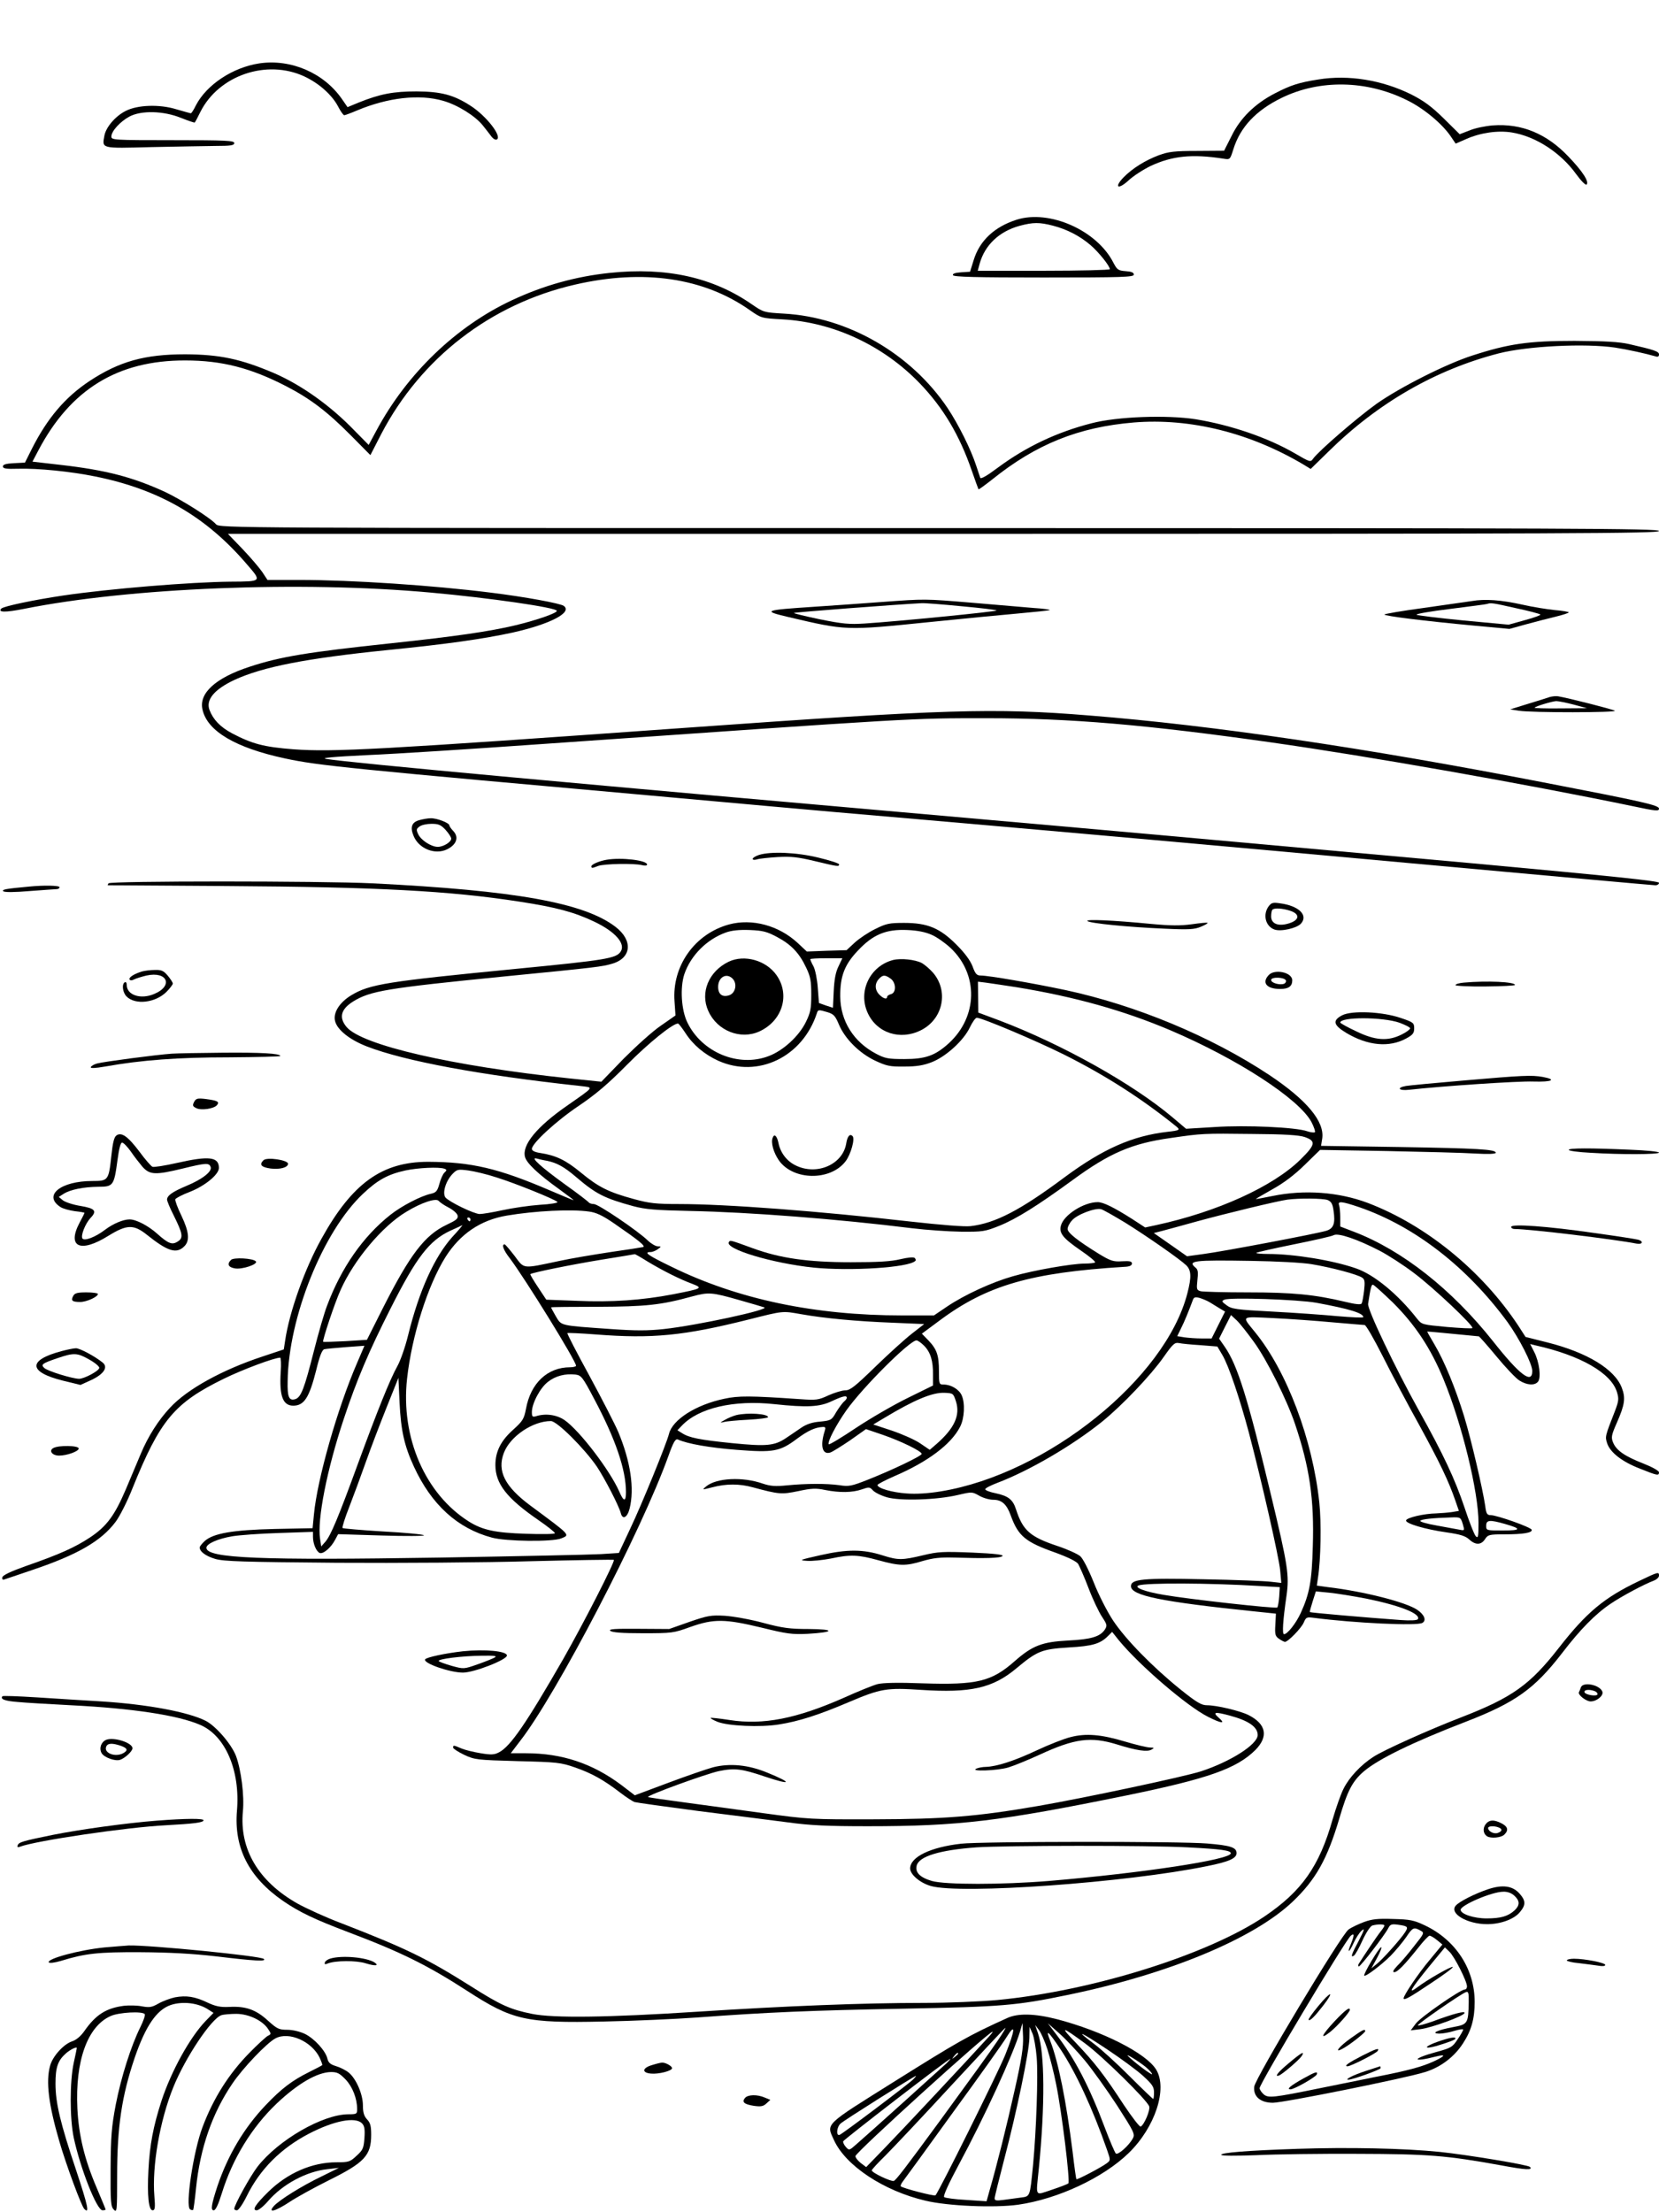
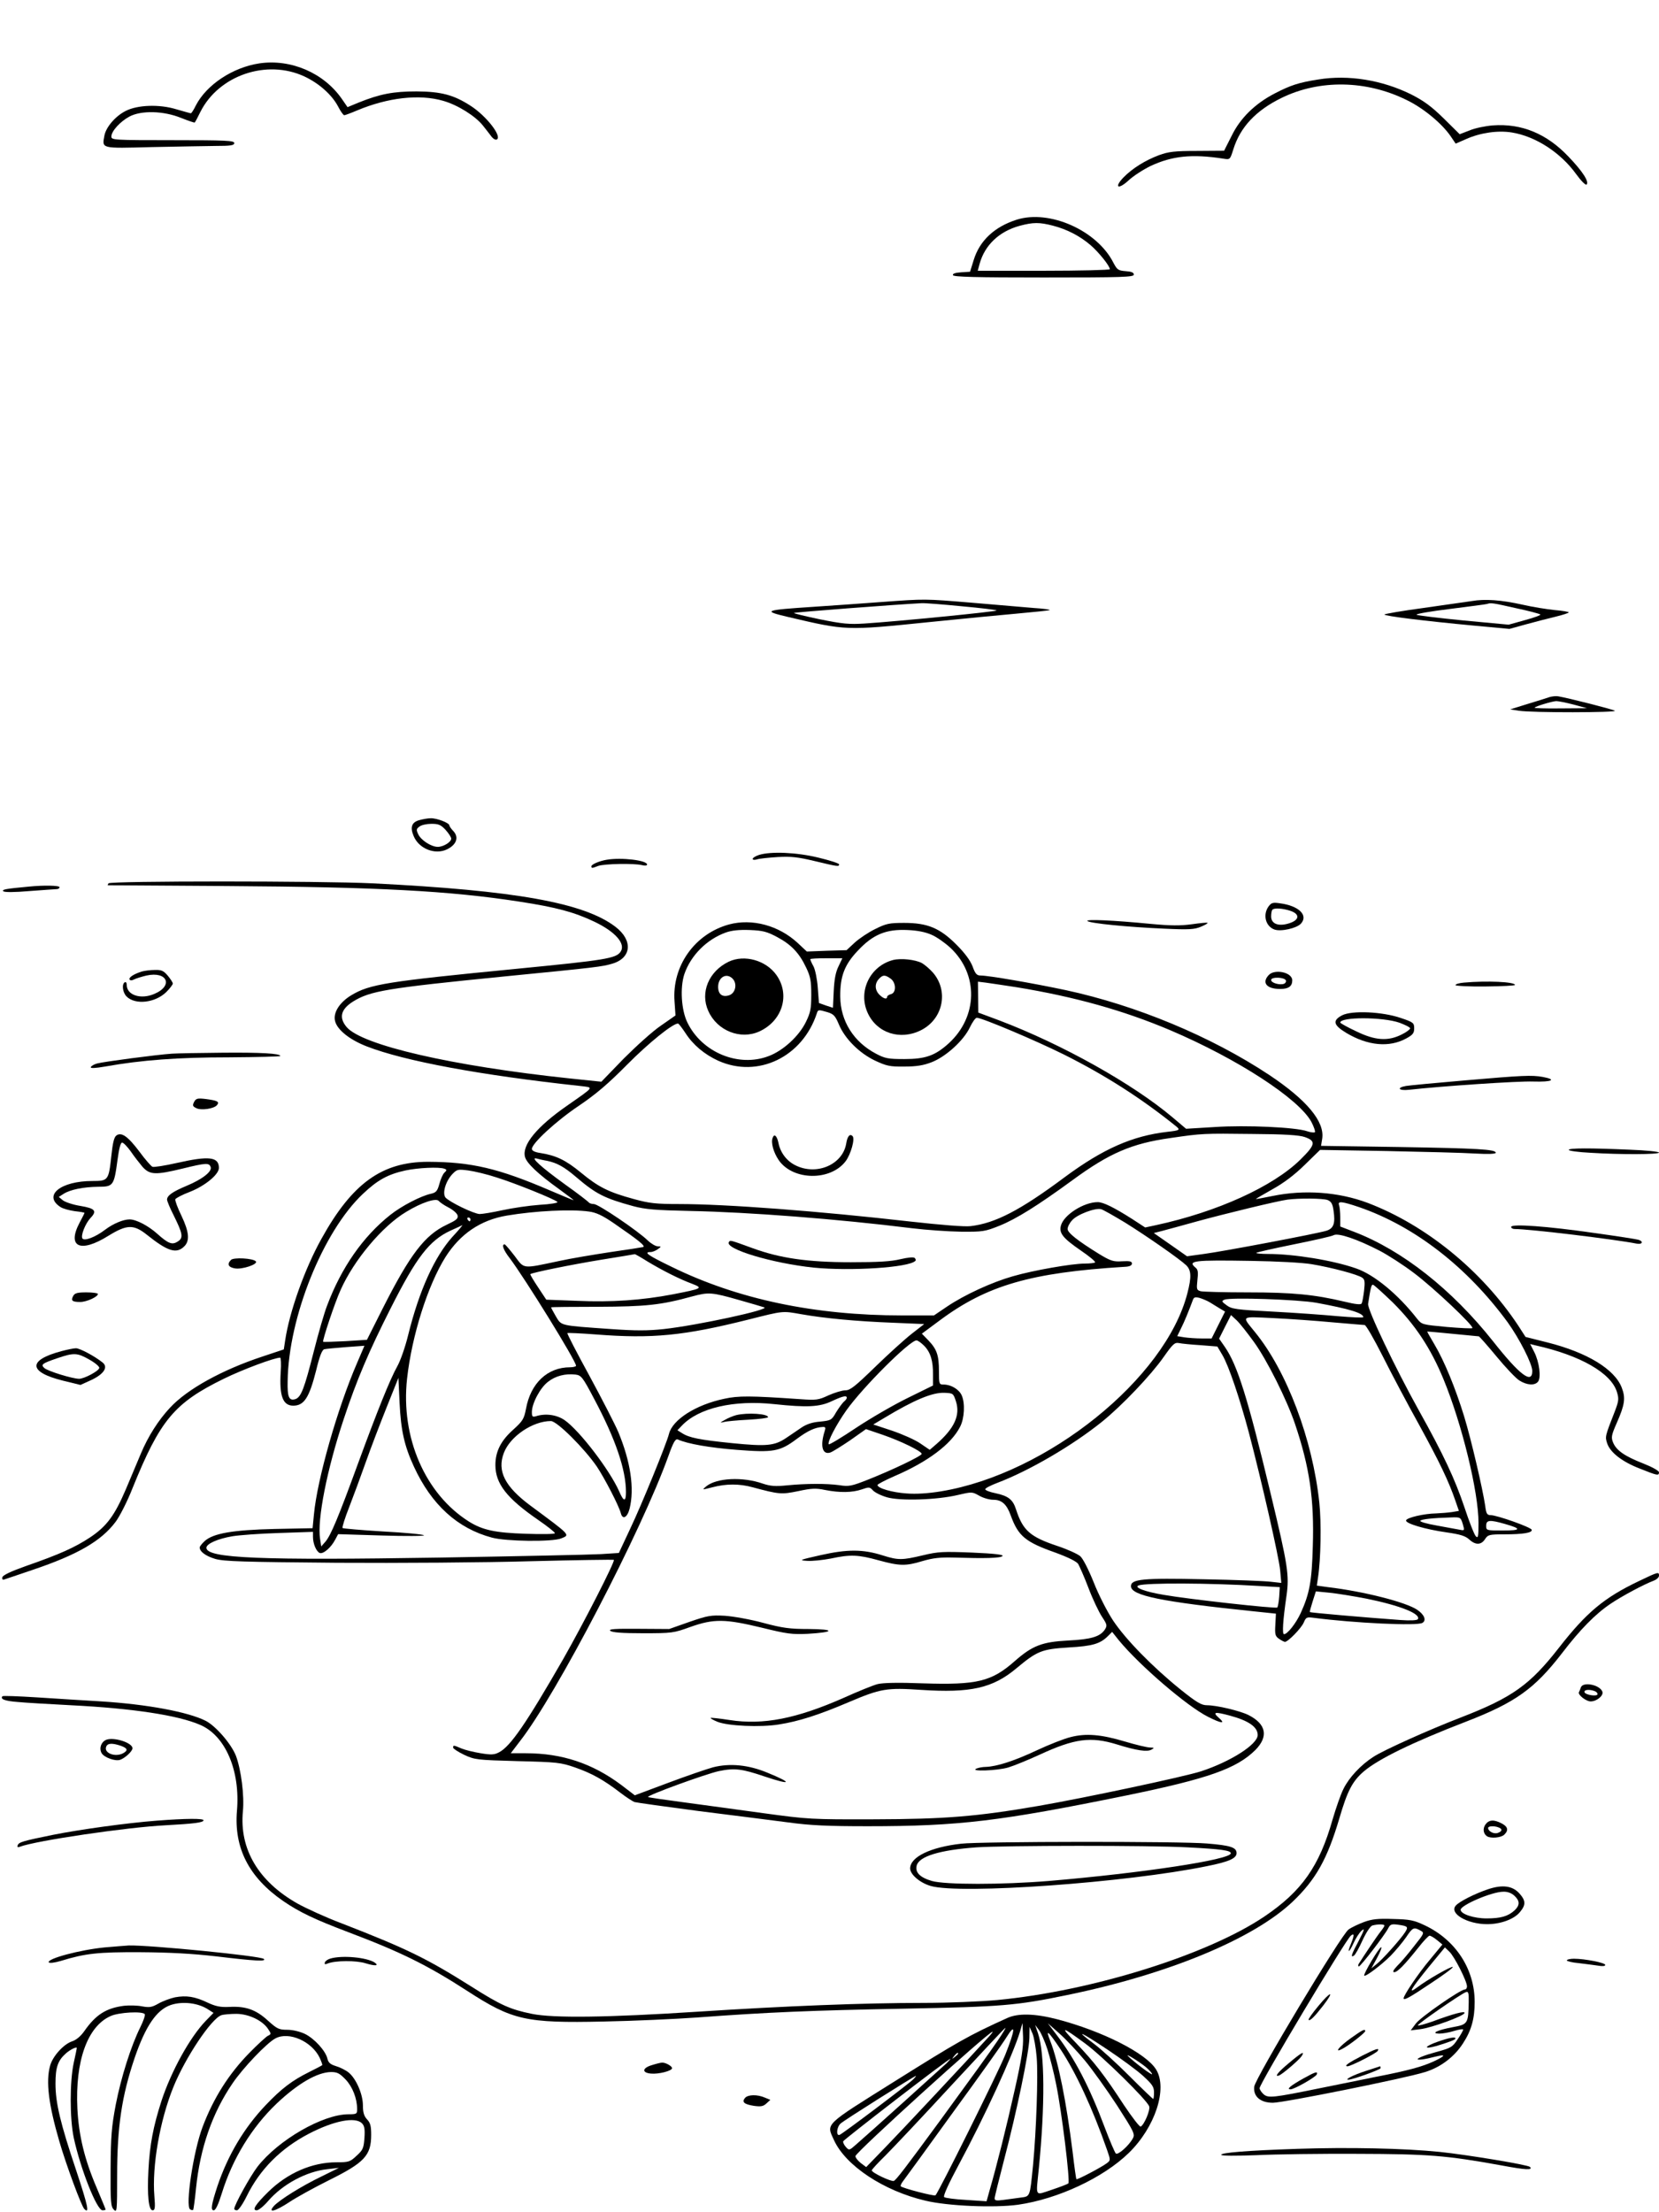
<svg xmlns="http://www.w3.org/2000/svg" version="1.0" width="864pt" height="1152pt" viewBox="0 0 864 1152" preserveAspectRatio="xMidYMid meet">
  <g transform="translate(0,1152) scale(0.1,-0.1)" fill="#000000" stroke="none">
    <path d="M1351 11190 c-139 -21 -275 -111 -331 -219 -11 -23 -23 -41 -26 -41 -3 0 -37 10 -76 21 -88 27 -202 23 -264 -9 -53 -27 -101 -83 -110 -127 -13 -70 -21 -68 244 -61 130 3 281 5 335 6 79 0 97 3 97 15 0 13 -42 15 -320 15 -309 0 -320 1 -320 19 0 28 46 78 94 104 62 33 178 30 269 -7 38 -15 70 -26 71 -24 2 1 16 27 30 56 96 190 345 275 541 184 77 -36 144 -96 176 -157 13 -25 27 -45 32 -45 4 0 34 11 67 25 160 67 324 86 448 50 77 -22 169 -80 208 -130 16 -20 36 -46 45 -58 9 -11 21 -17 27 -13 27 17 -56 123 -137 175 -88 57 -153 74 -281 75 -121 0 -190 -13 -302 -58 l-58 -24 -29 42 c-94 136 -265 210 -430 186z" />
    <path d="M6865 11106 c-102 -16 -144 -30 -227 -73 -102 -53 -179 -128 -224 -221 l-39 -77 -140 -1 c-119 0 -149 -4 -199 -22 -72 -27 -139 -69 -185 -116 -50 -52 -29 -66 26 -16 24 23 77 57 116 76 112 52 214 63 377 38 36 -6 36 -6 53 48 36 116 118 203 251 268 198 97 442 93 652 -11 87 -42 182 -121 228 -187 l27 -40 55 24 c74 33 166 46 238 34 123 -20 253 -104 334 -216 26 -36 50 -60 55 -55 14 14 -20 68 -95 146 -113 119 -244 173 -393 162 -38 -3 -93 -14 -121 -26 l-52 -20 -83 82 c-64 63 -104 92 -169 125 -151 75 -327 104 -485 78z" />
    <path d="M5295 10376 c-116 -37 -193 -109 -224 -210 l-19 -61 -46 -3 c-31 -2 -46 -7 -43 -15 3 -9 118 -12 473 -12 410 0 469 2 469 15 0 11 -13 16 -43 18 -38 3 -44 7 -63 43 -85 169 -333 279 -504 225z m188 -31 c74 -19 141 -54 196 -101 43 -37 101 -109 101 -126 0 -4 -155 -8 -344 -8 l-344 0 10 37 c27 97 102 168 208 197 71 19 103 19 173 1z" />
-     <path d="M3176 10099 c-179 -19 -344 -65 -511 -143 -290 -136 -545 -381 -704 -677 l-41 -76 -73 74 c-126 131 -278 239 -422 301 -172 73 -280 96 -460 97 -212 0 -344 -37 -500 -140 -126 -84 -218 -192 -299 -352 l-36 -72 -57 -3 c-42 -2 -58 -7 -58 -17 0 -11 17 -14 80 -12 102 3 272 -14 400 -40 333 -67 579 -209 792 -459 77 -89 78 -88 -87 -89 -209 -2 -633 -37 -870 -72 -155 -23 -311 -56 -323 -68 -20 -20 20 -21 116 -2 553 111 1443 147 2122 85 300 -27 655 -78 655 -95 0 -12 -104 -48 -215 -75 -139 -33 -313 -58 -650 -94 -431 -46 -574 -69 -735 -122 -178 -58 -267 -139 -245 -225 26 -111 172 -197 427 -252 175 -38 320 -52 2043 -206 154 -14 379 -34 500 -45 121 -11 481 -43 800 -70 814 -71 1424 -125 2684 -240 602 -55 1102 -100 1112 -100 11 0 19 6 19 13 0 9 -238 34 -967 101 -1058 96 -1945 176 -2573 231 -2052 180 -3283 293 -3401 313 -31 5 31 11 216 20 143 6 548 32 900 57 1983 138 1924 135 2325 135 434 0 831 -34 1480 -126 520 -74 1318 -215 1883 -332 121 -26 137 -27 137 -13 0 18 -80 36 -603 137 -927 180 -1721 297 -2362 348 -503 41 -745 33 -2105 -64 -1598 -114 -1832 -127 -2040 -112 -156 12 -216 28 -321 83 -62 33 -99 72 -118 122 -20 53 25 107 129 156 149 69 377 113 800 156 310 31 498 58 650 91 196 44 313 105 266 139 -18 13 -202 47 -381 69 -303 38 -722 66 -996 66 l-166 0 -27 41 c-15 22 -61 76 -103 120 l-76 79 3727 0 c3305 0 3726 2 3726 15 0 13 -423 15 -3748 15 -3707 0 -3749 0 -3767 20 -30 34 -185 131 -269 170 -167 76 -304 112 -539 139 l-148 17 30 57 c168 320 415 471 766 470 190 0 341 -39 525 -134 126 -65 214 -132 337 -256 l102 -103 56 109 c207 397 570 678 1010 779 356 82 670 36 910 -133 60 -42 61 -42 170 -48 266 -15 525 -136 715 -333 123 -128 207 -270 271 -455 18 -52 34 -96 35 -97 1 -2 33 21 71 51 229 184 450 273 738 297 294 24 606 -54 885 -220 l36 -22 93 91 c258 254 558 426 887 511 150 38 449 53 605 30 65 -10 156 -30 212 -46 11 -4 17 0 17 10 0 16 -24 24 -155 54 -52 12 -125 16 -285 17 -239 0 -343 -15 -531 -76 -138 -44 -378 -166 -499 -251 -101 -72 -301 -245 -331 -286 -14 -20 -16 -19 -95 27 -143 83 -335 148 -518 178 -150 23 -407 14 -541 -21 -180 -46 -341 -122 -488 -231 -56 -42 -89 -61 -92 -53 -2 7 -12 36 -21 63 -28 86 -92 214 -149 300 -191 284 -520 474 -854 492 -103 6 -105 7 -165 48 -203 141 -446 195 -740 164z" />
    <path d="M4590 8385 c-91 -7 -250 -18 -354 -25 -258 -17 -267 -21 -131 -53 303 -71 299 -71 730 -27 165 17 374 37 464 45 90 8 165 16 168 18 2 3 -36 8 -84 11 -48 4 -191 16 -317 27 -254 21 -244 21 -476 4z m418 -22 c100 -9 182 -19 182 -22 0 -6 -516 -57 -688 -68 -78 -5 -114 -2 -232 22 -77 16 -138 31 -135 33 3 4 531 44 665 51 14 1 107 -6 208 -16z" />
    <path d="M7665 8390 c-27 -4 -141 -20 -252 -36 -112 -15 -203 -31 -203 -34 0 -8 211 -34 468 -58 l183 -17 87 24 c48 13 117 31 155 40 37 9 67 19 67 22 0 3 -33 9 -72 12 -40 4 -116 16 -168 28 -112 25 -196 31 -265 19z m230 -37 c66 -14 123 -29 127 -33 4 -3 -31 -16 -79 -29 l-86 -24 -236 22 c-130 13 -240 26 -244 30 -4 4 75 18 175 30 101 13 188 24 193 26 19 7 31 5 150 -22z" />
    <path d="M8070 7890 c-14 -5 -65 -21 -115 -36 l-90 -28 45 -7 c65 -11 518 -10 500 0 -13 8 -242 66 -295 75 -11 2 -31 0 -45 -4z m125 -39 l70 -19 -139 -1 c-77 -1 -137 1 -134 4 8 8 91 33 113 34 11 0 52 -8 90 -18z" />
    <path d="M2183 7249 c-39 -11 -48 -37 -29 -82 27 -67 112 -100 174 -70 49 24 63 62 34 94 -12 12 -22 27 -22 31 0 13 -66 38 -97 37 -15 0 -42 -5 -60 -10z m138 -51 c16 -18 29 -38 29 -45 0 -18 -41 -43 -70 -43 -34 0 -88 35 -102 66 -11 23 -10 28 7 40 10 8 38 14 62 14 37 0 49 -5 74 -32z" />
    <path d="M3953 7068 c-18 -6 -33 -15 -33 -21 0 -5 10 -6 23 -2 12 4 60 9 107 12 70 4 105 0 193 -21 121 -29 127 -30 127 -17 0 5 -49 21 -108 35 -115 28 -248 33 -309 14z" />
    <path d="M3160 7043 c-37 -6 -80 -24 -80 -34 0 -11 3 -11 36 2 32 11 185 14 227 4 16 -4 27 -3 27 3 0 22 -133 38 -210 25z" />
    <path d="M565 6920 c-3 -5 -5 -10 -3 -10 2 0 282 -2 623 -4 781 -5 1157 -25 1519 -81 195 -30 287 -55 392 -105 109 -52 164 -115 136 -156 -23 -35 -81 -44 -542 -89 -677 -66 -765 -80 -861 -138 -61 -37 -95 -91 -84 -134 11 -46 77 -98 165 -132 198 -77 594 -150 1110 -206 74 -9 80 0 -67 -103 -157 -109 -235 -204 -219 -266 8 -33 70 -91 176 -167 45 -33 80 -59 77 -59 -2 0 -58 23 -123 51 -268 115 -408 148 -634 149 -241 0 -396 -112 -556 -401 -87 -156 -167 -381 -189 -530 l-7 -46 -111 -37 c-209 -69 -391 -169 -481 -266 -61 -65 -115 -150 -153 -241 -17 -41 -52 -123 -77 -183 -59 -138 -100 -194 -187 -252 -79 -52 -156 -87 -334 -149 -79 -28 -121 -48 -123 -59 -2 -10 2 -14 10 -11 7 2 74 25 148 50 234 79 357 150 432 250 21 28 61 106 88 175 144 356 218 444 475 570 100 49 264 110 294 110 4 0 6 -33 3 -74 -8 -126 11 -176 66 -176 56 1 82 41 118 182 18 75 31 109 43 112 9 2 60 7 113 11 l96 7 -39 -91 c-102 -236 -207 -605 -224 -787 l-7 -72 -197 -4 c-220 -5 -321 -23 -365 -63 -14 -13 -26 -28 -26 -33 0 -22 31 -45 81 -60 46 -13 143 -16 634 -20 319 -2 773 1 1008 8 236 6 431 9 434 7 7 -8 -156 -327 -263 -515 -193 -336 -276 -457 -335 -487 -24 -13 -41 -14 -95 -5 -37 6 -82 17 -101 25 -42 18 -43 18 -43 4 0 -5 26 -22 57 -37 56 -26 66 -27 278 -33 206 -5 225 -7 300 -33 86 -30 148 -64 235 -131 30 -23 64 -45 74 -49 10 -3 161 -24 335 -47 174 -22 383 -48 465 -59 116 -16 207 -20 416 -20 475 0 688 26 1350 161 423 87 570 139 668 236 69 70 57 135 -36 182 -44 22 -166 51 -216 51 -29 0 -53 14 -138 82 -145 117 -285 260 -351 359 -31 47 -76 135 -101 199 -27 67 -56 124 -70 136 -14 12 -67 36 -118 53 -144 48 -181 81 -217 192 -16 50 -40 69 -106 83 -31 6 -55 16 -54 21 1 6 29 20 63 33 166 63 391 194 546 319 104 84 255 243 320 336 48 68 57 77 80 73 14 -3 64 -8 113 -11 l87 -7 26 -44 c33 -55 91 -228 138 -404 66 -250 157 -651 163 -717 l6 -66 -54 6 c-30 4 -187 10 -349 13 -319 7 -380 1 -380 -36 0 -49 158 -81 640 -131 l115 -12 -3 -57 c-3 -51 -1 -60 19 -74 13 -9 27 -16 31 -16 16 0 86 72 98 101 12 28 15 29 54 24 208 -27 538 -43 564 -26 22 13 10 43 -27 68 -59 40 -279 96 -465 118 l-58 8 6 41 c15 97 18 287 7 391 -35 329 -169 685 -335 888 -70 87 -78 81 95 73 85 -4 224 -14 309 -22 85 -7 161 -14 167 -14 7 0 49 -73 94 -162 45 -90 131 -252 191 -360 105 -192 152 -289 188 -394 l18 -52 -36 -6 c-21 -3 -57 -6 -82 -7 -64 -1 -153 -22 -157 -36 -6 -16 99 -47 212 -63 69 -10 96 -18 116 -36 33 -31 63 -30 83 1 15 23 22 25 100 25 98 0 148 8 143 24 -4 13 -181 76 -214 76 -18 0 -23 7 -28 48 -13 88 -73 346 -110 467 -45 146 -103 288 -155 375 -21 36 -38 65 -37 66 2 1 113 -10 269 -25 3 -1 45 -48 92 -105 47 -57 101 -114 119 -125 40 -25 80 -27 97 -6 17 21 7 102 -20 155 l-21 41 28 -7 c234 -52 394 -144 424 -243 11 -36 9 -47 -10 -98 -53 -135 -52 -134 -41 -169 16 -48 78 -96 171 -132 90 -36 99 -38 99 -19 0 8 -36 28 -82 46 -97 38 -140 68 -157 109 -11 27 -9 38 19 102 42 95 47 130 26 184 -37 96 -180 183 -386 235 l-115 29 -38 59 c-191 288 -482 524 -784 639 -152 57 -330 70 -495 36 -49 -10 -88 -17 -88 -16 0 1 39 24 87 51 58 32 114 74 168 127 l80 78 350 -6 c193 -4 398 -9 458 -13 69 -4 107 -2 107 4 0 18 -93 23 -507 30 l-403 6 6 37 c14 89 -80 202 -277 333 -302 200 -692 362 -1059 441 -170 36 -401 76 -443 76 -20 0 -28 9 -42 48 -12 31 -41 70 -84 113 -86 86 -150 113 -272 113 -77 0 -93 -3 -151 -32 -35 -17 -83 -49 -107 -71 l-42 -39 -103 -3 -104 -4 -47 44 c-99 92 -238 129 -358 97 -179 -49 -298 -217 -284 -401 l5 -73 -76 -53 c-43 -29 -129 -107 -194 -172 l-116 -120 -164 17 c-614 65 -1083 173 -1163 268 -41 49 -30 92 33 132 90 56 174 70 787 131 489 48 511 51 565 67 100 30 107 122 15 192 -164 125 -521 189 -1264 226 -270 13 -1368 13 -1376 0z m3483 -280 c73 -39 115 -83 151 -160 22 -46 26 -69 26 -140 0 -73 -4 -93 -28 -142 -36 -74 -119 -150 -195 -178 -156 -59 -346 19 -422 175 -32 65 -39 182 -16 252 33 97 116 181 216 217 31 11 69 15 125 13 68 -3 89 -8 143 -37z m804 12 c26 -11 70 -42 98 -68 147 -138 143 -359 -10 -498 -70 -63 -120 -81 -230 -81 -84 0 -101 3 -148 28 -116 61 -185 170 -186 297 -1 106 22 167 93 241 78 83 146 111 256 106 53 -2 96 -11 127 -25z m-485 -164 c-15 -30 -22 -68 -25 -129 l-4 -87 -37 12 -36 13 -6 79 c-3 43 -13 93 -22 111 -10 18 -17 34 -17 38 0 3 38 5 84 5 l83 0 -20 -42z m928 -109 c304 -50 557 -121 800 -224 352 -150 671 -358 735 -478 13 -25 21 -49 18 -53 -4 -3 -22 -1 -40 5 -58 21 -321 33 -482 22 l-149 -9 -71 60 c-205 173 -572 379 -901 504 l-110 41 -1 80 -1 81 41 -5 c23 -3 95 -14 161 -24z m-985 -130 c32 -10 40 -19 59 -64 31 -74 106 -149 188 -188 60 -28 77 -32 153 -31 63 0 100 6 143 23 74 29 166 113 198 181 13 27 29 50 36 50 27 0 304 -117 453 -191 216 -108 405 -229 586 -375 22 -18 17 -21 -47 -28 -181 -21 -334 -88 -534 -236 -232 -173 -362 -240 -490 -255 -30 -4 -154 6 -315 24 -474 54 -956 91 -1205 91 -119 0 -154 4 -234 26 -132 36 -184 62 -276 138 -79 65 -129 89 -212 102 -28 4 -43 12 -43 21 0 29 127 146 245 225 90 61 152 114 251 214 111 112 237 214 265 214 4 0 21 -23 39 -50 40 -62 99 -111 171 -144 206 -92 438 19 513 247 6 20 8 20 56 6z m2485 -650 c60 -21 56 -40 -22 -117 -143 -141 -434 -273 -753 -342 l-56 -12 -69 45 c-93 59 -149 87 -178 87 -73 0 -178 -67 -192 -123 -10 -39 11 -65 104 -129 44 -30 78 -58 74 -62 -3 -3 -28 -6 -54 -6 -66 0 -267 -35 -374 -66 -109 -31 -251 -96 -343 -158 l-68 -46 -165 0 c-456 0 -856 84 -1201 253 -124 60 -148 77 -110 77 10 0 27 7 38 15 19 14 19 14 -1 15 -10 0 -33 13 -50 29 -52 51 -259 191 -282 191 -12 0 -24 4 -27 9 -3 4 -58 47 -123 93 -126 91 -185 145 -148 135 11 -3 36 -9 55 -12 51 -11 88 -31 150 -84 104 -89 148 -111 298 -152 64 -17 115 -21 297 -25 305 -6 770 -42 1155 -90 74 -9 189 -17 255 -18 113 -1 125 1 200 31 89 36 199 105 380 237 192 141 310 192 512 220 164 24 171 24 423 21 171 -1 246 -6 275 -16z m-4481 -165 c14 -5 14 -8 0 -21 -8 -8 -20 -35 -26 -59 -10 -36 -17 -44 -42 -50 -53 -11 -155 -64 -214 -111 -141 -112 -254 -273 -329 -473 -14 -36 -45 -143 -69 -238 -49 -193 -66 -238 -96 -248 -33 -10 -42 11 -40 93 4 332 184 780 392 976 76 72 130 102 222 122 66 14 175 19 202 9z m274 -46 c99 -31 301 -113 315 -127 5 -5 -37 -12 -92 -15 -56 -4 -143 -17 -194 -28 -50 -11 -104 -20 -119 -20 -31 1 -158 63 -178 86 -17 22 0 83 35 121 25 26 29 27 83 20 31 -4 99 -20 150 -37z m-252 -156 c23 -12 44 -30 47 -41 4 -17 -6 -25 -57 -49 -114 -54 -190 -154 -331 -432 l-84 -167 -112 -7 c-61 -3 -114 -5 -116 -3 -5 6 60 202 91 270 69 155 217 332 341 406 80 49 157 74 170 57 6 -7 29 -23 51 -34z m4578 39 c19 -8 26 -19 31 -55 10 -66 1 -93 -37 -105 -48 -15 -539 -108 -639 -121 l-87 -12 -87 61 -86 60 43 11 c24 6 106 29 183 50 146 40 418 106 470 113 61 8 184 7 209 -2z m164 -37 c290 -100 563 -312 774 -600 61 -85 128 -216 128 -253 0 -71 -65 -22 -204 154 -215 271 -473 474 -723 570 l-73 28 0 48 c0 26 -3 54 -6 63 -9 23 15 20 104 -10z m-1218 -81 c114 -71 282 -188 318 -222 26 -26 28 -60 6 -145 -114 -445 -731 -941 -1283 -1032 -66 -11 -131 -15 -180 -11 -74 5 -151 27 -151 44 0 4 40 25 88 46 173 74 296 166 342 257 23 44 27 124 8 165 -14 30 -55 55 -93 55 -24 0 -25 2 -25 69 0 84 -11 115 -55 161 l-34 35 93 69 c246 183 475 249 961 279 28 1 40 7 40 17 0 12 -11 14 -51 12 -45 -3 -59 1 -120 38 -110 68 -164 110 -164 130 0 11 10 31 23 45 25 30 122 67 152 58 11 -3 67 -35 125 -70z m-2793 58 c38 -5 70 -20 130 -61 129 -89 167 -119 152 -124 -8 -2 -84 -14 -169 -26 -85 -13 -207 -33 -270 -47 -194 -41 -178 -42 -230 27 -25 32 -48 60 -52 60 -17 0 -6 -30 26 -71 80 -106 346 -536 346 -561 0 -4 -14 -8 -31 -8 -118 0 -206 -83 -230 -218 -10 -51 -17 -62 -64 -105 -66 -58 -95 -115 -95 -186 0 -97 59 -173 223 -286 48 -33 87 -64 87 -69 0 -5 -69 -6 -152 -3 -158 5 -224 19 -295 63 -229 144 -357 439 -323 745 25 225 108 486 200 633 77 121 183 193 320 216 149 25 335 34 427 21z m-617 -41 c0 -5 -2 -10 -4 -10 -3 0 -8 5 -11 10 -3 6 -1 10 4 10 6 0 11 -4 11 -10z m-94 -91 c-93 -104 -173 -279 -231 -514 -15 -61 -40 -132 -56 -160 -38 -68 -105 -235 -204 -505 -103 -282 -142 -375 -170 -408 l-22 -25 -6 39 c-16 100 36 363 123 624 68 205 131 353 246 580 133 263 200 350 309 401 33 15 62 28 63 29 2 0 -21 -28 -52 -61z m4829 -72 c44 -23 125 -75 180 -117 100 -75 313 -276 303 -286 -3 -3 -64 0 -134 6 -127 12 -129 12 -154 43 -99 127 -224 230 -318 262 -120 42 -323 75 -456 75 -38 0 -67 3 -63 6 3 3 91 23 195 44 104 21 198 42 208 48 23 13 123 -21 239 -81z m-3813 -56 c78 -47 167 -92 232 -116 59 -23 54 -25 -99 -55 -162 -31 -321 -42 -500 -34 l-160 6 -43 65 c-24 36 -42 66 -40 68 9 8 216 50 369 75 96 15 175 29 175 29 1 1 31 -16 66 -38z m3458 -14 c103 -17 243 -54 265 -71 13 -9 14 -22 9 -68 -4 -31 -9 -60 -13 -66 -4 -7 -33 -4 -86 9 -159 38 -275 49 -506 49 -123 0 -234 3 -246 6 -21 6 -22 10 -17 58 5 41 3 55 -10 65 -43 36 -9 40 289 35 133 -2 266 -9 315 -17z m423 -199 c117 -116 199 -240 265 -401 96 -233 182 -586 182 -747 0 -73 -2 -82 -14 -70 -8 8 -35 77 -60 153 -49 145 -108 272 -237 503 -124 223 -268 525 -264 554 13 85 17 100 25 100 5 0 51 -42 103 -92z m-3403 12 c63 -18 122 -35 130 -38 34 -11 -349 -94 -523 -113 -83 -9 -147 -9 -275 0 -269 19 -257 16 -287 66 -14 24 -25 45 -25 47 0 2 109 3 243 3 251 1 329 9 492 54 86 23 101 22 245 -19z m2451 -12 c13 -8 36 -22 52 -32 l27 -16 -35 -70 -35 -70 -53 0 c-28 0 -69 3 -89 6 l-37 6 19 39 c17 33 42 94 63 151 5 13 12 15 35 9 16 -5 40 -15 53 -23z m554 -2 c173 -32 245 -54 245 -75 0 -4 -60 -1 -132 5 -73 7 -227 18 -342 24 -188 10 -211 13 -238 33 -26 19 -27 22 -11 29 31 13 381 1 478 -16z m-2680 -60 c118 -21 289 -37 474 -44 l164 -7 -64 -50 c-35 -27 -121 -105 -190 -172 -105 -102 -131 -123 -156 -123 -17 0 -56 -12 -88 -26 -53 -25 -64 -26 -149 -20 -260 18 -321 18 -394 2 -148 -31 -270 -109 -288 -183 -13 -52 -142 -368 -202 -494 l-59 -126 -94 -6 c-52 -3 -429 -11 -839 -18 -933 -15 -1215 -4 -1215 51 0 21 59 47 135 60 36 6 145 14 243 17 l177 6 0 -26 c0 -36 17 -76 35 -84 19 -7 60 29 81 70 l15 28 227 -7 c125 -4 224 -3 220 1 -5 5 -100 14 -213 20 -113 7 -208 15 -211 18 -3 3 12 52 35 110 22 57 61 162 86 233 25 71 74 199 108 284 l62 155 6 -130 c7 -145 25 -225 75 -333 91 -197 226 -321 406 -369 73 -20 315 -23 361 -4 47 19 51 14 -161 171 -133 99 -174 180 -138 274 33 87 151 166 245 166 32 0 175 -143 240 -238 41 -62 113 -201 124 -241 9 -37 34 -24 46 23 26 105 5 245 -59 399 -18 42 -86 174 -151 294 -65 119 -117 219 -114 221 2 2 69 -1 148 -7 295 -23 458 -7 797 78 183 46 173 45 275 27z m2356 -145 c68 -94 171 -301 213 -425 76 -225 101 -393 93 -639 -5 -182 -17 -246 -63 -347 -25 -54 -69 -110 -87 -110 -10 0 -6 70 13 200 15 107 8 156 -82 530 -120 501 -173 670 -239 766 l-30 43 31 62 31 61 30 -28 c16 -15 56 -66 90 -113z m-1718 -19 c34 -35 47 -80 46 -152 l0 -55 -130 -64 c-72 -35 -193 -105 -270 -156 -76 -51 -141 -90 -143 -86 -8 12 39 102 92 177 87 122 330 364 365 364 7 0 25 -13 40 -28z m-1719 -276 c112 -210 166 -370 166 -486 0 -52 -12 -51 -35 3 -49 111 -207 318 -285 372 -41 28 -99 36 -149 20 -18 -5 -21 -2 -21 22 0 45 44 128 85 158 38 30 89 43 142 37 30 -4 37 -12 97 -126z m1885 -15 c22 -71 -8 -138 -100 -219 l-37 -32 -50 34 c-28 19 -94 48 -147 66 l-97 32 57 34 c156 94 251 134 315 131 44 -2 45 -3 59 -46z m-569 20 c0 -5 -7 -14 -16 -21 -8 -8 -26 -32 -40 -55 -23 -41 -27 -42 -83 -48 -40 -3 -70 -13 -97 -31 -21 -15 -58 -39 -81 -55 -60 -40 -101 -44 -281 -26 -168 17 -223 28 -260 52 l-24 15 23 24 c87 92 270 135 482 112 170 -18 236 -15 300 16 56 26 77 31 77 17z m-115 -173 c-25 -78 -12 -125 29 -112 12 4 58 33 104 64 l82 58 88 -30 c93 -32 202 -85 202 -99 0 -11 -153 -84 -279 -134 -86 -34 -100 -37 -150 -29 -68 9 -171 9 -273 -1 -60 -6 -86 -4 -125 9 -105 37 -241 30 -295 -14 -23 -19 -23 -19 32 -5 71 19 142 19 210 0 138 -37 149 -38 237 -20 69 15 93 16 140 6 76 -15 142 -14 191 3 37 13 42 13 58 -5 10 -11 42 -27 73 -36 69 -20 260 -14 370 12 73 17 74 17 111 -4 21 -12 53 -21 73 -21 44 0 70 -23 91 -82 39 -107 76 -138 232 -193 68 -25 110 -46 119 -59 7 -12 32 -68 54 -126 22 -58 54 -125 70 -149 27 -41 28 -46 15 -67 -25 -37 -71 -51 -192 -57 -135 -7 -186 -27 -277 -107 -121 -107 -197 -125 -477 -116 -133 5 -210 3 -238 -4 -23 -6 -102 -38 -175 -71 -247 -109 -420 -143 -595 -116 -52 8 -97 13 -99 11 -2 -2 13 -11 35 -20 54 -22 224 -30 321 -14 102 16 206 49 363 116 167 71 198 76 377 64 258 -17 373 9 496 112 109 91 132 100 273 109 125 7 164 19 205 60 l21 21 35 -44 c109 -132 356 -344 464 -398 71 -36 94 -38 56 -5 -34 30 -20 32 58 11 97 -26 145 -59 145 -101 0 -49 -142 -139 -295 -189 -86 -28 -608 -139 -845 -180 -324 -56 -490 -69 -855 -70 -332 -1 -345 0 -580 32 -132 18 -320 44 -418 57 -99 13 -180 25 -182 27 -8 8 303 121 369 135 82 17 120 12 238 -28 140 -47 149 -35 14 20 -99 41 -195 50 -282 28 -33 -9 -138 -45 -234 -81 l-174 -65 -72 55 c-149 111 -307 164 -495 164 l-79 0 48 63 c188 240 633 1094 773 1485 26 73 37 91 49 86 51 -23 166 -43 307 -54 192 -15 225 -9 314 58 57 42 94 59 133 61 15 1 17 -3 11 -21z m3323 -484 c10 -35 10 -35 -16 -30 -15 3 -69 13 -120 22 -52 9 -90 20 -85 25 8 8 62 14 159 17 50 2 51 1 62 -34z m220 0 c88 -25 85 -34 -11 -34 -86 0 -87 0 -87 25 0 30 18 32 98 9z m-1278 -323 l105 -6 -3 -50 c-2 -27 -7 -53 -10 -56 -8 -7 -461 43 -592 66 -97 16 -157 39 -130 49 39 14 368 13 630 -3z m557 -66 c176 -36 284 -79 267 -107 -4 -6 -40 -8 -93 -4 -180 13 -466 38 -469 41 -2 2 5 26 14 55 l17 53 71 -7 c39 -4 126 -18 193 -31z" />
    <path d="M3795 6512 c-104 -50 -150 -161 -106 -257 46 -103 168 -151 266 -106 120 55 161 191 89 293 -54 77 -167 109 -249 70z m20 -88 c26 -26 16 -76 -18 -87 -35 -11 -57 5 -57 44 0 50 43 75 75 43z" />
    <path d="M4652 6521 c-121 -31 -185 -163 -133 -276 48 -105 169 -144 277 -90 116 58 146 205 62 301 -17 19 -43 41 -57 49 -35 18 -108 26 -149 16z m-14 -97 c29 -20 31 -74 2 -81 -11 -3 -20 -9 -20 -14 0 -15 -19 -10 -40 11 -24 24 -26 57 -3 82 20 22 32 23 61 2z" />
    <path d="M4024 5595 c-10 -25 4 -76 32 -117 74 -106 269 -109 348 -5 27 36 50 117 36 131 -14 14 -27 -1 -33 -39 -18 -109 -153 -168 -263 -114 -46 22 -80 66 -90 118 -8 37 -22 49 -30 26z" />
    <path d="M3796 5052 c-22 -36 224 -110 441 -133 192 -19 496 0 530 35 4 3 2 10 -3 15 -5 6 -35 3 -74 -6 -48 -12 -115 -16 -260 -16 -224 0 -368 21 -510 73 -118 43 -117 43 -124 32z" />
    <path d="M3835 4151 c-16 -4 -43 -15 -60 -25 -27 -15 -27 -16 -5 -11 14 4 71 9 128 12 56 3 102 9 102 13 0 18 -106 25 -165 11z" />
    <path d="M4275 3422 c-111 -25 -117 -27 -72 -30 27 -2 82 4 124 12 102 22 143 20 248 -9 110 -30 141 -31 230 -4 55 16 91 20 165 18 162 -5 240 -3 251 8 7 7 -41 13 -158 18 -151 6 -177 5 -256 -14 -109 -26 -129 -26 -209 -1 -103 33 -185 33 -323 2z" />
    <path d="M3590 3074 l-105 -37 -159 1 c-124 1 -157 -1 -148 -10 9 -9 61 -13 170 -13 152 0 160 1 248 33 122 43 180 42 371 -4 130 -32 158 -36 239 -32 141 8 146 24 7 25 -100 0 -137 5 -238 32 -66 18 -156 34 -200 37 -73 4 -89 1 -185 -32z" />
    <path d="M5575 2474 c-33 -8 -112 -39 -176 -69 -117 -55 -208 -84 -264 -86 -16 0 -39 -4 -50 -9 -37 -16 109 -11 166 6 30 9 103 39 162 66 184 85 267 96 404 54 102 -32 158 -40 180 -27 16 9 15 10 -8 11 -15 0 -73 14 -130 31 -124 37 -203 44 -284 23z" />
    <path d="M150 6903 c-119 -11 -142 -15 -133 -24 6 -6 57 -6 138 1 70 5 134 10 141 10 8 0 14 5 14 10 0 9 -80 11 -160 3z" />
    <path d="M6606 6799 c-30 -43 -15 -102 30 -119 33 -13 117 6 139 30 40 44 -11 93 -108 106 -39 6 -46 3 -61 -17z m114 -22 c51 -17 48 -48 -6 -65 -56 -18 -94 -3 -94 36 0 16 3 32 7 35 10 10 54 7 93 -6z" />
    <path d="M5663 6724 c11 -12 212 -32 402 -40 127 -6 156 -4 189 10 22 9 37 18 35 20 -2 3 -39 -1 -82 -7 -59 -8 -109 -8 -215 2 -196 19 -338 25 -329 15z" />
    <path d="M739 6461 c-42 -13 -70 -31 -64 -42 4 -6 13 -5 24 1 10 5 39 14 64 20 109 24 141 -54 40 -96 -70 -30 -143 -6 -143 47 0 11 -4 17 -10 14 -17 -10 -11 -54 9 -74 46 -46 151 -33 208 24 18 18 33 38 33 43 0 6 -12 24 -26 41 -22 26 -33 31 -67 30 -23 0 -54 -4 -68 -8z" />
    <path d="M6607 6442 c-37 -40 -10 -72 60 -72 44 0 63 14 63 45 0 42 -92 61 -123 27z m90 -28 c2 -6 -2 -14 -10 -17 -22 -8 -67 4 -67 20 0 17 71 15 77 -3z" />
    <path d="M7623 6403 c-24 -2 -43 -8 -43 -13 0 -4 70 -8 155 -7 85 1 155 4 155 8 0 16 -144 23 -267 12z" />
    <path d="M6990 6233 c-52 -27 -46 -51 20 -91 113 -68 225 -78 313 -30 35 19 42 28 42 53 0 28 -4 32 -70 54 -96 33 -254 40 -305 14z m299 -39 c29 -11 54 -23 55 -29 0 -5 -19 -20 -44 -32 -71 -36 -138 -32 -238 17 -45 21 -82 42 -82 45 0 30 221 30 309 -1z" />
    <path d="M895 6033 c-77 -5 -357 -42 -389 -51 -16 -4 -31 -13 -33 -19 -3 -7 22 -6 74 3 190 34 381 48 646 48 147 1 267 4 267 7 0 13 -101 19 -304 17 -116 -1 -233 -3 -261 -5z" />
    <path d="M7630 5894 c-151 -13 -290 -26 -307 -29 -52 -9 -39 -26 15 -20 170 19 569 46 648 43 97 -3 124 10 48 24 -58 10 -102 8 -404 -18z" />
    <path d="M1011 5782 c-9 -18 -8 -23 10 -32 25 -14 93 -4 109 15 15 18 2 24 -59 32 -43 5 -50 3 -60 -15z" />
    <path d="M606 5607 c-12 -9 -19 -39 -26 -105 -14 -129 -16 -132 -99 -132 -165 0 -258 -75 -167 -135 13 -9 47 -18 75 -22 28 -3 51 -7 51 -9 0 -2 -11 -24 -25 -50 -68 -128 3 -161 150 -69 96 59 131 60 200 5 109 -87 154 -101 195 -60 29 29 25 75 -15 159 -20 41 -34 79 -32 86 3 6 37 24 77 39 78 31 150 90 150 124 0 58 -51 64 -219 26 -62 -14 -119 -23 -127 -20 -7 3 -38 38 -68 79 -61 81 -94 103 -120 84z m75 -83 c17 -25 45 -61 61 -80 38 -42 66 -44 210 -9 122 30 137 30 145 8 9 -23 -43 -64 -125 -98 -74 -31 -102 -51 -102 -72 0 -7 15 -44 34 -81 48 -97 52 -118 22 -137 -29 -19 -49 -12 -108 41 -46 41 -109 74 -143 74 -33 0 -86 -22 -128 -54 -51 -39 -108 -60 -118 -45 -9 16 15 76 41 105 37 38 26 51 -50 64 -39 6 -80 20 -92 29 l-22 18 25 16 c34 22 103 36 180 37 79 0 83 5 101 140 8 60 16 90 24 90 7 0 27 -21 45 -46z" />
    <path d="M8170 5532 c0 -5 51 -12 113 -15 158 -10 357 -9 357 1 0 5 -68 12 -152 15 -206 9 -318 9 -318 -1z" />
-     <path d="M1372 5478 c-23 -23 -12 -36 37 -43 48 -6 91 5 91 25 0 19 -110 36 -128 18z" />
    <path d="M7870 5131 c0 -6 8 -11 18 -11 79 0 524 -54 635 -76 30 -6 38 11 10 20 -10 3 -112 19 -228 35 -249 36 -435 49 -435 32z" />
    <path d="M1203 4959 c-22 -22 -14 -38 20 -44 38 -7 124 22 109 37 -16 16 -116 21 -129 7z" />
    <path d="M381 4771 c-13 -24 -5 -31 37 -31 33 0 92 27 92 42 0 4 -27 8 -60 8 -48 0 -61 -4 -69 -19z" />
    <path d="M320 4484 c-177 -47 -173 -109 9 -154 l90 -22 55 25 c67 31 91 68 60 92 -41 33 -120 75 -139 74 -11 0 -45 -7 -75 -15z m147 -45 c30 -17 52 -36 50 -43 -5 -17 -79 -56 -105 -56 -34 0 -164 40 -181 56 -20 18 -12 24 67 51 88 30 104 29 169 -8z" />
-     <path d="M277 3979 c-24 -14 -5 -39 31 -39 40 0 102 22 102 37 0 16 -105 18 -133 2z" />
    <path d="M8534 3286 c-180 -86 -271 -162 -414 -345 -152 -195 -244 -261 -513 -365 -168 -65 -402 -170 -455 -205 -65 -42 -126 -107 -155 -166 -14 -27 -39 -99 -57 -160 -69 -244 -161 -374 -355 -505 -295 -199 -897 -388 -1391 -435 -86 -8 -259 -15 -383 -15 -315 0 -718 -16 -1181 -46 -462 -30 -749 -34 -860 -11 -113 23 -162 45 -315 142 -235 148 -338 198 -675 329 -80 30 -183 77 -230 103 -204 115 -304 284 -285 481 8 81 -9 215 -36 288 -24 62 -105 156 -158 183 -91 46 -304 86 -543 101 -90 5 -241 15 -336 21 -95 6 -176 9 -179 6 -14 -15 13 -25 79 -30 40 -4 165 -11 278 -17 319 -16 557 -52 672 -102 132 -56 210 -239 192 -448 -16 -193 62 -346 240 -469 86 -59 166 -97 346 -165 270 -102 410 -172 614 -304 235 -152 303 -168 710 -159 155 3 373 13 486 21 363 27 595 37 1080 46 508 10 583 16 848 71 525 108 970 292 1175 487 120 115 179 220 242 432 42 144 68 194 127 245 76 65 254 152 534 260 256 99 356 171 498 355 95 124 173 204 253 258 59 40 173 101 226 121 15 6 27 17 27 26 0 21 -4 20 -106 -29z" />
-     <path d="M2410 2921 c-89 -10 -189 -31 -196 -42 -12 -20 129 -69 197 -69 58 0 229 67 229 89 0 23 -113 34 -230 22z m167 -32 c-10 -6 -50 -22 -90 -36 -71 -25 -72 -25 -134 -8 -35 10 -65 21 -68 25 -7 11 122 27 225 28 64 1 80 -1 67 -9z" />
    <path d="M8233 2733 c-3 -10 -8 -21 -10 -25 -7 -13 37 -48 61 -48 32 0 69 31 61 51 -14 36 -101 53 -112 22z m71 -19 c9 -3 16 -10 16 -16 0 -14 -63 -5 -68 10 -4 13 25 16 52 6z" />
    <path d="M553 2460 c-26 -11 -38 -43 -24 -69 13 -23 71 -44 97 -35 27 10 64 45 64 60 0 29 -98 60 -137 44z m76 -31 c36 -13 39 -24 12 -39 -41 -22 -101 1 -88 34 7 19 31 20 76 5z" />
    <path d="M816 2039 c-156 -12 -401 -46 -541 -74 -157 -32 -178 -38 -183 -55 -3 -9 1 -11 11 -7 84 32 560 102 760 112 146 8 197 14 197 26 0 10 -88 10 -244 -2z" />
    <path d="M7736 2019 c-15 -22 -11 -48 8 -61 19 -13 74 -8 90 8 24 23 19 42 -14 59 -40 21 -66 19 -84 -6z m68 -15 c22 -8 20 -21 -4 -29 -21 -7 -50 9 -50 26 0 10 31 12 54 3z" />
    <path d="M5005 1919 c-159 -18 -265 -69 -265 -129 0 -31 51 -75 107 -91 154 -45 1019 17 1438 103 116 23 155 41 155 68 0 30 -32 40 -153 50 -135 12 -1183 11 -1282 -1z m1180 -19 c175 -9 225 -16 225 -31 0 -33 -462 -103 -948 -144 -243 -20 -541 -20 -609 0 -62 18 -88 45 -79 80 12 48 119 81 311 95 146 10 902 11 1100 0z" />
    <path d="M7750 1682 c-69 -23 -152 -65 -169 -86 -34 -41 61 -96 164 -96 69 0 139 25 170 62 32 38 32 60 -2 98 -36 40 -88 47 -163 22z m137 -34 c29 -27 29 -49 1 -76 -34 -31 -72 -42 -146 -42 -67 0 -135 23 -135 45 0 24 163 94 222 94 22 1 43 -7 58 -21z" />
    <path d="M7103 1511 c-29 -11 -65 -28 -80 -39 -38 -27 -486 -774 -491 -818 -6 -51 32 -84 97 -84 56 0 688 127 793 160 81 25 152 79 197 149 44 67 61 129 61 216 0 171 -99 323 -260 399 -57 27 -78 31 -165 33 -80 3 -111 -1 -152 -16z m107 -18 c0 -5 -10 -19 -21 -33 -17 -21 -88 -127 -113 -167 -4 -7 -3 -13 1 -13 9 0 134 162 153 199 10 20 17 23 52 18 50 -7 54 -11 35 -40 -24 -37 -119 -143 -149 -166 l-26 -21 30 55 c16 30 26 55 21 55 -10 0 -95 -142 -88 -148 7 -7 90 56 138 104 26 27 62 70 80 96 34 51 40 54 74 35 22 -12 22 -13 -33 -82 -30 -39 -69 -85 -87 -102 -21 -22 -26 -33 -16 -33 17 0 53 37 125 127 27 35 54 63 59 63 6 0 23 -10 39 -23 l28 -23 -66 -80 c-56 -66 -136 -184 -136 -200 0 -13 30 3 140 77 67 44 120 83 116 86 -6 6 -131 -65 -185 -106 -51 -38 -35 -11 59 105 l85 103 23 -22 c26 -24 92 -154 92 -181 0 -9 -5 -16 -11 -16 -23 0 -229 -143 -255 -177 l-27 -36 49 6 c59 7 226 68 231 84 5 13 -54 -2 -170 -45 -38 -13 -70 -22 -73 -19 -5 5 223 163 250 173 13 5 16 -3 15 -52 -2 -112 -5 -116 -81 -130 -81 -15 -120 -33 -72 -34 17 0 52 6 77 14 26 8 47 11 47 7 0 -5 -13 -28 -29 -51 -27 -41 -35 -45 -112 -66 -128 -35 -128 -56 0 -23 53 13 49 3 -11 -25 -61 -28 -132 -48 -302 -81 -67 -14 -198 -40 -291 -59 -245 -50 -271 -53 -295 -31 -11 10 -20 24 -20 31 0 24 447 771 475 794 19 16 19 2 0 -44 -22 -51 -8 -45 15 7 11 24 29 52 41 63 18 15 15 6 -14 -51 -39 -73 -45 -91 -26 -79 7 4 27 40 45 80 19 41 41 74 51 77 30 8 63 7 63 0z" />
    <path d="M6866 1074 c-31 -37 -54 -70 -51 -72 7 -8 30 15 76 74 61 79 41 78 -25 -2z" />
-     <path d="M6951 995 c-69 -74 -80 -101 -22 -55 37 30 101 102 101 114 0 17 -24 -1 -79 -59z" />
    <path d="M7036 907 c-62 -44 -91 -81 -45 -56 34 17 118 83 119 92 0 14 -15 6 -74 -36z" />
    <path d="M7488 888 c-72 -25 -77 -42 -6 -22 68 21 98 32 98 39 0 10 -35 3 -92 -17z" />
    <path d="M7094 815 c-72 -37 -97 -55 -76 -55 17 0 149 67 157 80 11 18 -10 11 -81 -25z" />
    <path d="M6713 777 c-58 -48 -78 -74 -52 -65 17 6 105 81 118 101 19 30 -2 18 -66 -36z" />
    <path d="M7111 735 c-62 -20 -111 -45 -89 -45 22 0 168 53 168 60 0 6 -1 10 -2 10 -2 -1 -36 -12 -77 -25z" />
    <path d="M6787 696 c-66 -37 -89 -56 -66 -56 20 0 132 64 137 78 5 17 -6 14 -71 -22z" />
    <path d="M545 1379 c-130 -13 -302 -59 -291 -78 4 -5 31 -2 64 8 127 39 193 46 412 45 151 -1 270 -7 399 -22 200 -24 260 -27 245 -13 -17 16 -598 73 -704 70 -19 -1 -75 -6 -125 -10z" />
    <path d="M1721 1321 c-14 -4 -27 -13 -29 -20 -3 -10 0 -12 14 -6 40 16 149 17 199 1 49 -15 72 -13 45 5 -42 26 -167 38 -229 20z" />
    <path d="M8160 1311 c0 -4 28 -11 63 -14 34 -4 79 -10 100 -13 23 -4 37 -3 37 4 0 11 -106 32 -163 32 -20 0 -37 -4 -37 -9z" />
    <path d="M911 1119 c-23 -5 -62 -19 -85 -32 -35 -20 -47 -22 -86 -15 -25 5 -67 6 -94 3 -93 -12 -147 -46 -207 -132 -18 -26 -42 -46 -63 -53 -44 -14 -102 -78 -115 -127 -23 -82 -8 -202 48 -394 36 -124 115 -337 130 -352 29 -29 18 19 -42 200 -83 247 -108 352 -108 453 0 84 12 119 53 156 22 20 58 38 58 29 0 -2 -7 -37 -16 -77 -21 -97 -21 -290 0 -390 35 -162 120 -378 150 -378 9 0 16 2 16 4 0 2 -21 53 -46 112 -64 149 -94 274 -101 414 -12 247 52 427 172 481 42 20 169 27 179 10 3 -5 -7 -35 -23 -67 -49 -99 -100 -260 -128 -403 -22 -116 -26 -166 -27 -333 -1 -176 1 -199 17 -215 16 -16 17 -8 17 177 0 254 24 415 91 613 57 167 115 251 188 276 63 21 145 11 198 -25 l25 -16 -40 -41 c-83 -86 -180 -262 -231 -417 -43 -134 -61 -227 -68 -361 -7 -133 1 -209 22 -209 12 0 14 14 9 73 -13 156 28 394 99 569 62 153 198 357 250 374 12 4 48 7 79 7 65 -1 136 -35 165 -80 16 -24 16 -26 -3 -35 -10 -6 -53 -45 -94 -87 -108 -110 -188 -236 -245 -387 -48 -126 -91 -413 -65 -429 6 -4 13 -5 16 -3 2 3 9 54 15 114 21 207 84 390 190 545 54 80 178 210 223 234 70 38 190 -15 231 -101 9 -20 15 -37 13 -38 -1 -2 -32 -18 -68 -36 -89 -44 -145 -87 -226 -172 -113 -119 -197 -260 -252 -423 -31 -95 -36 -125 -19 -125 10 0 24 30 42 88 56 181 156 344 286 468 111 105 212 163 283 164 33 0 45 -7 76 -39 36 -38 60 -99 60 -155 0 -24 -3 -26 -45 -26 -134 0 -366 -134 -474 -273 -39 -51 -121 -200 -121 -219 0 -5 6 -8 14 -8 8 0 31 33 51 74 69 140 178 249 324 325 131 68 241 89 276 54 13 -13 16 -30 13 -76 -4 -54 -8 -63 -41 -93 -34 -32 -41 -34 -105 -34 -127 0 -255 -56 -355 -154 -68 -67 -86 -96 -60 -96 10 0 37 22 60 49 75 87 200 154 308 165 l60 7 -91 -45 c-102 -49 -219 -122 -248 -154 -34 -39 9 -27 83 22 36 24 127 74 201 111 188 93 223 130 223 238 0 45 -4 62 -21 80 -16 17 -22 36 -22 73 0 59 -36 141 -75 172 -15 12 -45 27 -66 33 -29 9 -39 18 -44 39 -9 40 -68 105 -118 129 -26 12 -63 21 -91 21 -44 0 -53 5 -101 48 -62 57 -116 76 -202 71 -46 -2 -70 3 -113 23 -65 31 -109 38 -169 27z" />
    <path d="M5245 1011 c-201 -91 -256 -123 -585 -329 -373 -234 -357 -218 -316 -308 61 -132 258 -263 476 -314 117 -28 358 -38 482 -21 208 30 443 140 576 269 138 134 204 336 143 435 -52 85 -279 200 -516 262 -116 30 -204 32 -260 6z m40 -372 c-42 -189 -94 -397 -132 -528 l-15 -54 -106 7 c-58 3 -110 10 -115 15 -6 6 25 73 76 168 136 253 281 569 319 693 l13 45 3 -71 c2 -54 -7 -115 -43 -275z m365 151 c39 -47 114 -152 167 -233 88 -137 95 -150 83 -172 -20 -38 -79 -90 -89 -79 -5 5 -31 65 -57 134 -81 215 -155 357 -250 482 l-47 62 61 -54 c34 -30 93 -93 132 -140z m-195 58 c13 -42 34 -123 45 -180 30 -146 74 -508 64 -518 -5 -4 -44 -19 -86 -33 -91 -30 -83 -42 -68 109 33 333 31 602 -4 705 l-15 44 19 -25 c11 -14 31 -59 45 -102z m-256 50 c-43 -64 -136 -192 -301 -418 -184 -251 -231 -312 -243 -317 -14 -5 -115 43 -115 55 0 4 32 39 71 77 39 39 195 204 346 368 151 163 276 297 279 297 3 0 -14 -28 -37 -62z m36 -79 c-40 -98 -345 -712 -363 -731 -6 -6 -171 37 -181 47 -2 3 2 13 10 24 8 10 125 171 260 358 136 186 262 363 280 393 50 81 47 42 -6 -91z m164 -13 c8 -97 -2 -380 -19 -561 -17 -169 -14 -162 -66 -169 -24 -3 -64 -9 -89 -12 -36 -5 -45 -3 -45 8 0 8 23 100 50 204 64 243 130 559 131 632 l1 57 15 -34 c8 -19 18 -75 22 -125z m252 73 c91 -67 323 -295 334 -328 6 -19 -25 -94 -44 -105 -5 -4 -44 47 -87 111 -103 158 -153 222 -248 322 -89 92 -80 92 45 0z m-502 34 c-107 -118 -462 -497 -541 -578 l-97 -100 -28 21 c-15 12 -28 28 -28 36 0 19 691 645 714 648 3 0 -6 -12 -20 -27z m375 -66 c80 -121 167 -309 242 -524 18 -52 18 -53 -2 -68 -26 -20 -155 -88 -158 -83 -2 1 -11 66 -20 143 -33 263 -74 468 -116 576 -27 67 -12 55 54 -44z m245 -1 c69 -46 152 -107 184 -136 48 -44 57 -57 57 -86 0 -19 -2 -34 -4 -34 -3 0 -58 53 -123 118 -65 65 -149 142 -187 170 -104 78 -68 62 73 -32z m-779 -20 c0 -2 -8 -10 -17 -17 -16 -13 -17 -12 -4 4 13 16 21 21 21 13z m976 -69 c19 -16 34 -33 34 -38 0 -8 -96 64 -125 94 -18 18 55 -27 91 -56z m-1036 19 c-29 -27 -416 -376 -471 -423 -36 -32 -37 -32 -54 -13 -9 10 -15 23 -14 29 4 10 547 429 559 430 2 1 -7 -10 -20 -23z m-175 -85 c-29 -28 -366 -282 -382 -288 -20 -8 -16 41 5 59 18 17 384 247 392 248 2 0 -4 -8 -15 -19z" />
    <path d="M3395 766 c-51 -15 -53 -40 -5 -44 40 -4 110 14 110 28 0 11 -34 30 -52 29 -7 0 -31 -6 -53 -13z" />
    <path d="M3880 595 c-18 -21 -5 -33 46 -41 36 -5 49 -3 65 12 l21 19 -29 12 c-39 17 -88 16 -103 -2z" />
    <path d="M6755 330 c-266 -9 -395 -20 -395 -31 0 -6 73 -6 183 -2 100 5 337 8 527 7 368 -1 461 -8 748 -60 128 -24 167 -26 150 -8 -11 11 -326 63 -469 78 -186 19 -479 25 -744 16z" />
  </g>
</svg>